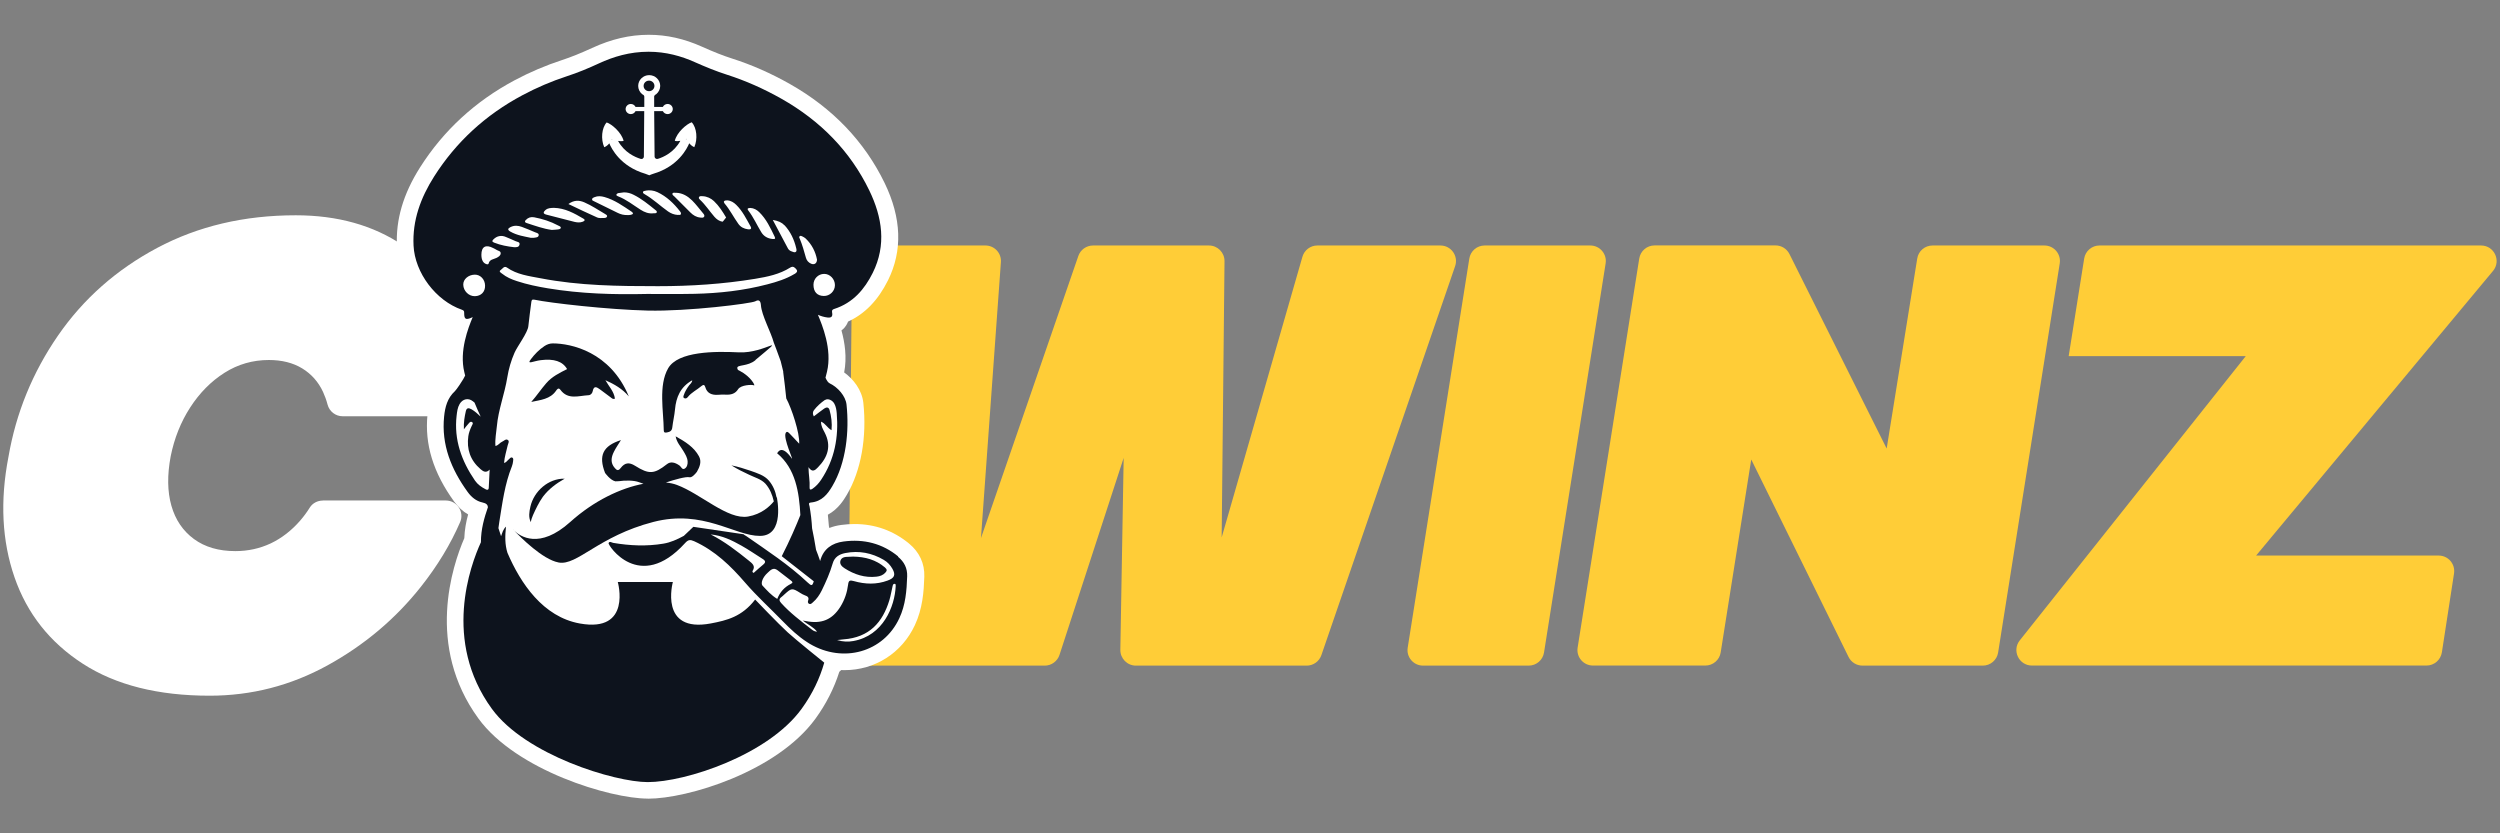
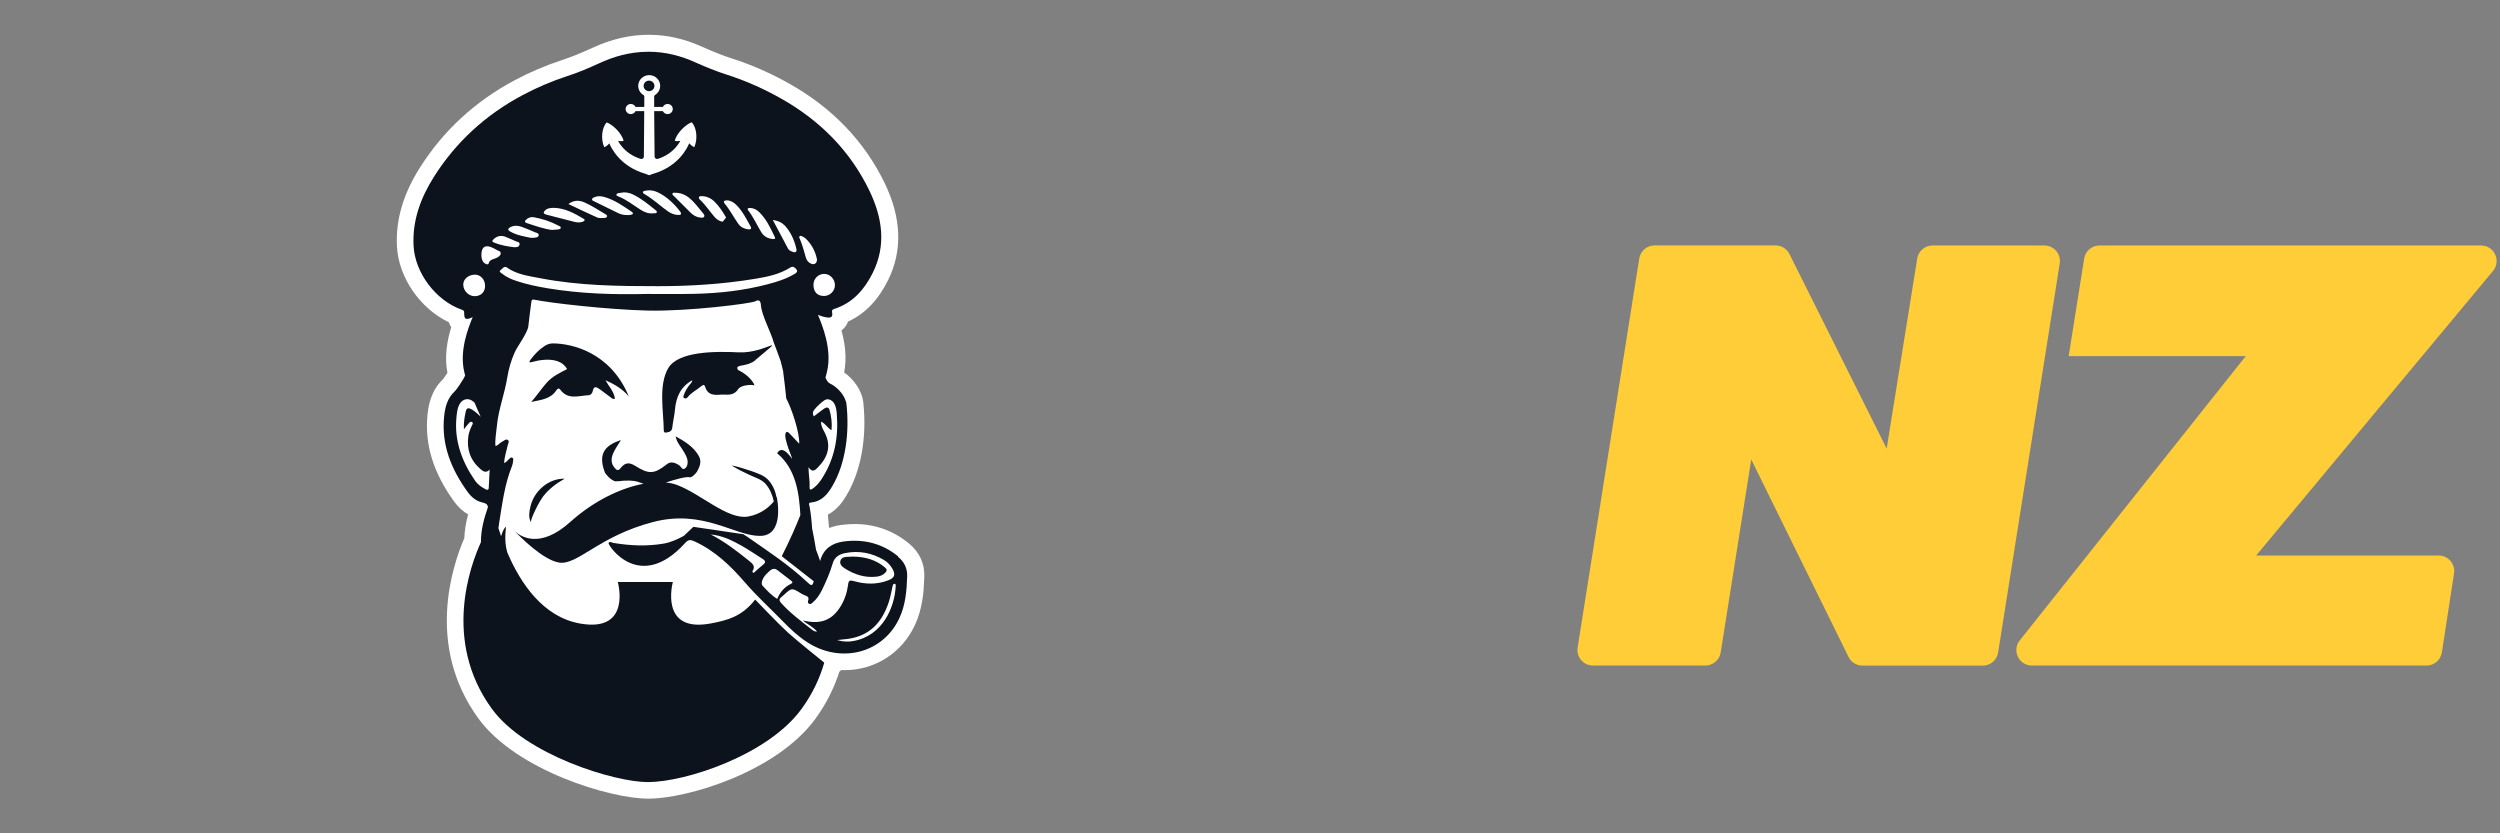
<svg xmlns="http://www.w3.org/2000/svg" id="Layer_1" data-name="Layer 1" viewBox="0 0 360 120">
  <rect x="0" y="0" width="360" height="120" fill="#808080" stroke="none" />
  <defs>
    <style>
      .cls-1 {
        fill: #ffcd37;
      }

      .cls-2 {
        fill: #fff;
      }

      .cls-3 {
        fill: #0d131d;
      }
    </style>
  </defs>
-   <path class="cls-2" d="M46.49,72.08c-.76,0-1.48.37-1.88,1.01-.41.66-.87,1.28-1.37,1.86-1.26,1.45-2.68,2.55-4.26,3.3-1.58.74-3.28,1.11-5.09,1.11-2.39,0-4.38-.58-5.96-1.74-1.58-1.16-2.67-2.76-3.25-4.8-.58-2.04-.61-4.41-.1-7.12.52-2.58,1.45-4.93,2.81-7.03,1.36-2.1,3-3.76,4.94-4.99,1.94-1.23,4.07-1.84,6.39-1.84,1.87,0,3.47.4,4.8,1.21,1.32.81,2.33,1.94,3,3.39.26.57.48,1.17.65,1.82.26.99,1.15,1.68,2.17,1.68h18.16c1.25,0,2.28-1.03,2.24-2.29-.12-3.84-.91-7.51-2.39-11-1.97-4.68-5.09-8.46-9.35-11.34-4.26-2.87-9.4-4.31-15.41-4.31-7.43,0-14.08,1.57-19.96,4.7-5.88,3.13-10.64,7.35-14.29,12.64-3.65,5.3-6.03,11.11-7.12,17.44-1.23,6.33-.94,12.11.87,17.35,1.81,5.23,5.09,9.38,9.84,12.45,4.75,3.07,10.84,4.6,18.26,4.6,6.01,0,11.66-1.45,16.96-4.36,5.29-2.91,9.79-6.69,13.47-11.34,2.38-3.01,4.26-6.11,5.64-9.3.64-1.47-.46-3.11-2.07-3.11h-17.72Z" />
-   <path class="cls-1" d="M161.82,65.9l-9.25,28.4c-.3.92-1.16,1.55-2.13,1.55h-26.06c-1.25,0-2.25-1.02-2.24-2.26l.56-56.02c.01-1.23,1.01-2.22,2.24-2.22h16.96c1.3,0,2.33,1.1,2.23,2.4l-2.87,39.73,14.02-40.62c.31-.9,1.16-1.51,2.12-1.51h16.69c1.25,0,2.25,1.02,2.24,2.26l-.41,39.78,11.63-40.42c.28-.96,1.15-1.62,2.15-1.62h17.72c1.54,0,2.62,1.51,2.12,2.97l-19.26,56.02c-.31.9-1.16,1.51-2.12,1.51h-24.59c-1.25,0-2.26-1.03-2.24-2.28l.48-27.67Z" />
-   <path class="cls-1" d="M213.79,35.35h15.21c1.38,0,2.43,1.23,2.21,2.59l-8.87,56.02c-.17,1.09-1.11,1.89-2.21,1.89h-15.21c-1.38,0-2.43-1.23-2.21-2.59l8.87-56.02c.17-1.09,1.11-1.89,2.21-1.89Z" />
  <path class="cls-1" d="M252.18,66.16l-4.4,27.79c-.17,1.09-1.11,1.89-2.21,1.89h-16.18c-1.38,0-2.43-1.23-2.21-2.59l8.87-56.02c.17-1.09,1.11-1.89,2.21-1.89h17.42c.85,0,1.62.48,2,1.24l14,28.01,4.4-27.36c.17-1.09,1.11-1.88,2.21-1.88h16.1c1.38,0,2.43,1.23,2.21,2.59l-8.87,56.02c-.17,1.09-1.11,1.89-2.21,1.89h-17.32c-.85,0-1.63-.48-2.01-1.25l-14.01-28.43h0Z" />
  <path class="cls-1" d="M323.39,51.28h-25.5l2.23-14.04c.17-1.09,1.11-1.89,2.21-1.89h54.94c1.9,0,2.94,2.21,1.72,3.67l-34.11,40.98h26.29c1.37,0,2.42,1.22,2.21,2.58l-1.75,11.36c-.17,1.09-1.11,1.9-2.22,1.9h-56.81c-1.88,0-2.92-2.17-1.75-3.63l32.54-40.93h0Z" />
  <path class="cls-2" d="M93.29,115c-5.43,0-18.96-4.07-24.4-11.54-7.61-10.45-3.75-21.99-2.03-25.96.05-1.24.26-2.37.55-3.42-.76-.43-1.43-1.06-2.01-1.85-3.02-4.17-4.27-8.26-3.84-12.52.15-1.42.53-3.49,2.25-5.12.14-.18.42-.59.62-.9-.45-2.32-.05-4.63.55-6.57-.15-.23-.27-.47-.34-.71-4.12-1.95-7.26-6.45-7.48-10.94-.19-3.82.9-7.54,3.33-11.37,3.37-5.31,7.96-9.53,13.63-12.55,2.18-1.16,4.46-2.13,6.78-2.89,1.32-.43,2.75-1.01,4.36-1.75,2.77-1.28,5.44-1.9,8.16-1.9,2.59,0,5.1.56,7.68,1.72,1.69.76,3.07,1.3,4.35,1.71,2.79.89,5.58,2.12,8.3,3.66,6.15,3.48,10.74,8.28,13.64,14.26,2.44,5.04,2.6,9.75.48,14.01-1.43,2.87-3.32,4.82-5.75,5.94-.15.4-.36.7-.52.88-.1.11-.24.25-.43.39.48,1.74.81,3.89.39,6.05,1.33.96,2.56,2.53,2.76,4.37.53,4.96-.33,9.79-2.37,13.24-.41.69-1.22,2.06-2.74,2.88.06.55.11,1.1.15,1.64.02.09.04.18.06.27.53-.21,1.11-.36,1.73-.44.64-.09,1.29-.13,1.91-.13,2.94,0,5.58.95,7.84,2.81,1.5,1.24,2.26,2.88,2.2,4.77-.07,2.12-.24,4.59-1.36,6.98-1.86,4-5.74,6.48-10.13,6.48-.16,0-.32,0-.48-.01l-.27.25c-.76,2.39-1.91,4.65-3.42,6.73-5.58,7.69-18.47,11.54-24.12,11.54h0Z" />
  <path class="cls-3" d="M129.34,80.13c-2.27-1.87-4.95-2.55-7.89-2.15-1.64.22-2.86,1.06-3.32,2.7-.01.04-.02.07-.03.11-.2-.6-.4-1.15-.59-1.62-.18-1.13-.38-2.18-.57-3.09-.06-1.07-.18-2.13-.37-3.19-.04-.2-.24-.49.21-.53,1.57-.15,2.39-1.2,3.07-2.35,2-3.38,2.46-7.91,2.05-11.75-.13-1.24-1.27-2.51-2.41-3.05-.25-.12-.44-.41-.62-.82.08-.29.16-.58.22-.87.77-3.24-.71-6.75-1.31-8.19.43.19.89.33,1.37.39.51.06.76-.09.69-.61-.03-.24-.13-.49.28-.62,2.73-.88,4.38-2.85,5.55-5.19,2-4.01,1.37-8.03-.49-11.87-2.73-5.64-7.01-10.02-12.65-13.21-2.55-1.44-5.16-2.6-7.84-3.46-1.57-.5-3.1-1.13-4.61-1.8-1.98-.89-4.19-1.51-6.69-1.51-2.7,0-5.06.71-7.15,1.68-1.51.7-3.04,1.34-4.62,1.85-2.2.72-4.33,1.63-6.39,2.73-5.33,2.84-9.57,6.75-12.72,11.71-1.94,3.06-3.14,6.32-2.96,9.95.19,3.91,3.21,7.93,6.96,9.23.28.1.34.2.33.46,0,.89.2,1.06,1.08.67.05-.02.1-.05.15-.07-.66,1.58-1.95,4.88-1.21,7.93.04.16.08.32.12.49-.09.18-.18.35-.27.51-.15.28-.96,1.5-1.2,1.73-1.09,1-1.42,2.28-1.56,3.66-.41,4.05,1.02,7.59,3.39,10.86.52.72,1.22,1.32,2.12,1.51.58.12.77.35.8.68-.53,1.53-1.01,3.17-1.01,5.05-1.52,3.32-5.55,14.2,1.58,23.99,4.84,6.65,17.68,10.55,22.44,10.55,5.43,0,17.32-3.88,22.16-10.55,1.59-2.19,2.63-4.44,3.26-6.65,0,0-4.08-3.28-5.26-4.36-1.31-1.19-4.69-4.73-4.69-4.73-1.9,2.48-4.07,3-6.37,3.44-7.52,1.43-5.48-5.96-5.48-5.96h-4.1s-3.83,0-3.83,0c0,0,2.07,7.33-5.47,5.97-5.29-.95-8.53-5.77-10.42-10.18-.37-1.18-.36-2.39-.21-3.77-.45.43-.53.92-.71,1.38-.14-.4-.26-.79-.38-1.16.03-.31.08-.61.13-.91.44-2.7.77-5.41,1.81-7.99.09-.23.14-.47.17-.71.02-.18.09-.43-.11-.54-.23-.12-.34.12-.49.23-.22.16-.34.45-.7.53.07-.91.35-1.72.53-2.55.06-.25.3-.6-.02-.78-.28-.15-.53.17-.8.28-.33.14-.5.51-.95.61-.08-.98.12-1.89.2-2.8.21-2.42,1.13-4.7,1.51-7.09.2-1.22.54-2.4,1.04-3.54.4-.92,1.91-2.9,1.99-3.83.11-1.16.29-2.32.43-3.47.03-.25.09-.41.43-.34,2.26.48,10.57,1.43,16.31,1.57,5.81.14,14.97-1.02,15.52-1.34.56-.32.76.01.8.56.1,1.47,1.45,3.88,1.86,5.41,0,0,.62,1.59.99,2.67l.36,1.46s0,.07,0,.1c.15,1.04.33,2.77.44,3.79.76,1.39,1.96,5,1.86,6.52-.54-.57-.95-1.03-1.39-1.47-.14-.13-.35-.39-.54-.1-.45.7,1.24,4.23.85,3.67-1.41-1.98-1.95-.95-2.09-.72,2.65,2.21,3.17,5.61,3.34,8.9-.58,1.46-1.5,3.62-2.68,5.92l4.61,3.61c-.2.68-.32.71-.9.16-2.69-2.54-5.8-4.56-8.84-6.68-.11-.08-.29-.14-.36-.25l-7.24-1.07-1.37,1.3c-1,.54-1.92.95-2.93,1.12-2.42.41-4.84.3-7.25-.11-.21-.04-.51-.29-.66.03-.13.27,4.44,7.23,11,.02.46-.51.73-.55,1.32-.29,3.02,1.37,5.29,3.58,7.34,5.96,1.7,1.97,3.63,3.72,5.44,5.58,1.07,1.09,2.18,2.15,3.5,3,.13.08.25.16.38.24,4.79,2.83,10.61,1.22,12.89-3.69.9-1.92,1.06-3.97,1.13-6.04.04-1.16-.43-2.08-1.32-2.81h0ZM118.79,57.61c.41-.29,1.08,0,1.36.53.23.43.3.9.34,1.37.29,3.41-.29,6.64-2.25,9.58-.34.51-.74.95-1.25,1.3-.25.17-.43.15-.41-.19.06-.92-.14-1.83-.16-2.93.56.85.98.42,1.36.03,1.44-1.47,1.96-3.1.98-5-.24-.48-.55-.95-.53-1.58.65.26.88.89,1.51,1.23.1-1.05-.03-1.99-.29-2.92-.12-.43-.45-.41-.76-.2-.5.35-.97.73-1.5,1.13-.18-.32-.17-.64.01-.88.44-.58.99-1.07,1.59-1.49h0ZM120.23,41.06c0,.87-.74,1.58-1.61,1.56-.96-.02-1.48-.6-1.48-1.62,0-.86.68-1.55,1.53-1.56.84-.01,1.56.74,1.56,1.62ZM112.98,32.44c.87.95,1.38,2.07,1.67,3.28.04.18.12.43-.07.56-.18.12-.4-.02-.59-.08-.23-.07-.41-.22-.52-.41-.71-1.33-1.41-2.65-2.19-4.12.78.13,1.3.36,1.69.78ZM108.04,29.94c.52.03.94.27,1.28.6,1.04,1.01,1.62,2.28,2.23,3.54.15.3.05.37-.33.33-.69-.07-1.23-.39-1.58-.95-.64-1.04-1.12-2.16-1.88-3.14-.24-.31,0-.38.28-.37h0ZM104.24,29.01c.11-.17.32-.14.48-.16.55.04.95.31,1.29.64.92.9,1.46,2.03,2.07,3.11.2.36,0,.47-.37.42-.59-.08-1.06-.32-1.39-.79-.69-.96-1.21-2.03-1.99-2.94-.06-.08-.12-.23-.08-.29h0ZM100.65,28.4c.12-.23.36-.13.53-.15.66.04,1.2.31,1.63.71.73.69,1.25,1.52,1.75,2.36l-.48.6c-.52-.05-.89-.35-1.21-.71-.7-.81-1.29-1.72-2.08-2.46-.1-.09-.2-.21-.14-.34h0ZM96.82,27.89c.09-.23.36-.1.57-.13.92.04,1.66.5,2.28,1.11.57.57,1.05,1.22,1.57,1.84.13.15.28.34.13.53-.12.16-.34.1-.52.09-.58-.05-1.04-.34-1.43-.73-.76-.76-1.53-1.53-2.29-2.29-.12-.12-.35-.24-.29-.41h0ZM92.96,27.45c.59-.1,1.18-.03,1.71.22,1.34.63,2.36,1.62,3.24,2.75.1.12.2.28.13.43-.09.17-.29.06-.44.1-.53-.03-.98-.21-1.41-.51-1.13-.8-2.13-1.77-3.35-2.47-.12-.07-.27-.15-.25-.29.02-.2.24-.19.38-.21ZM88.77,28c.03-.08.16-.17.25-.19.27-.05.55-.07.83-.11.51,0,.97.13,1.41.36,1.14.57,2.11,1.37,3.08,2.15.11.09.3.19.23.37-.07.18-.28.11-.43.13-.71.1-1.32-.14-1.9-.51-1.06-.67-2.04-1.47-3.24-1.93-.12-.05-.29-.11-.23-.27h0ZM85.26,28.68c.03-.17.2-.23.35-.29.47-.2.96-.15,1.43-.02,1.47.42,2.68,1.29,3.92,2.12.26.18.26.36-.1.44-.18.04-.37.04-.37.04-.67.03-1.11-.11-1.53-.31-1.14-.55-2.27-1.11-3.4-1.67-.14-.07-.33-.11-.3-.31h0ZM84.15,29.14c1.06.46,2,1.1,2.99,1.68.13.08.32.17.28.34-.05.2-.28.23-.46.23-.32,0-.69.05-.96-.07-1.36-.6-2.69-1.25-4.15-1.94.82-.6,1.56-.56,2.3-.24h0ZM78.57,30.23c.34-.29.77-.28,1.19-.3,1.61.04,2.93.78,4.24,1.55.36.21.14.36-.1.45-.38.15-.79.11-1.17.02-1.35-.34-2.69-.69-4.04-1.04-.56-.14-.45-.39-.13-.68ZM75.73,31.67c.32-.34.72-.47,1.19-.38,1.21.23,2.37.6,3.45,1.18.15.08.41.15.38.33-.03.22-.3.22-.5.25-.2.03-.41.03-.79.06-1.16-.15-2.39-.59-3.64-1-.26-.08-.3-.23-.1-.44h0ZM73.52,32.7c.53-.27,1.08-.23,1.62-.03.65.24,1.29.51,1.92.78.22.09.57.14.51.45-.06.31-.42.29-.69.34-.09.02-.18,0-.47,0-.88-.19-1.96-.34-2.92-.89-.44-.25-.37-.45.02-.65h0ZM71.06,34.47c.49-.51,1.17-.63,1.8-.34.46.21.94.37,1.39.6.23.11.68.1.55.53-.1.35-.43.34-.75.34-.99-.11-1.96-.29-2.89-.66-.32-.13-.32-.25-.11-.47ZM66.71,40.99c-.02-.77.72-1.42,1.65-1.44.81-.02,1.48.68,1.49,1.58.02.89-.56,1.49-1.45,1.52-.88.03-1.67-.74-1.69-1.65h0ZM69.92,70.45c-.6-.31-1.14-.69-1.52-1.24-1.95-2.84-3.04-5.9-2.65-9.33.07-.59.13-1.18.44-1.71.43-.72,1.24-.92,1.9-.39.08.06.16.13.24.19.3.73.6,1.41.89,2.03-.46-.43-.85-.79-1.32-1.06-.4-.22-.7-.25-.82.27-.18.8-.33,1.61-.28,2.61.27-.34.43-.57.62-.76.14-.15.29-.42.53-.29.27.14.06.38-.02.56-.22.48-.42.96-.49,1.48-.26,1.86.27,3.47,1.76,4.75.36.31.8.62,1.31.06-.04.88-.08,1.76-.13,2.63-.02.32-.22.33-.47.2h0ZM71.49,37.14c-.42.21-.98.19-1.13.81-.05.22-.45.08-.65-.1-.34-.32-.38-.74-.39-1.16,0-1.18.63-1.53,1.72-.96.16.08.33.16.48.26.22.14.59.15.58.49-.01.34-.32.51-.61.66h0ZM114.39,39.46c-1.19.71-2.52,1.13-3.87,1.48-3.43.9-6.94,1.29-10.49,1.37-2.3.05-4.61.01-6.92.02-4.76.11-9.5-.03-14.2-.81-1.51-.25-3.02-.56-4.47-1.04-.78-.25-1.52-.57-2.15-1.08-.15-.12-.51-.3-.21-.5.26-.17.51-.66.91-.38,1.44,1.02,3.17,1.23,4.85,1.55,5.58,1.08,11.24,1.14,16.91,1.14,4.69,0,9.36-.3,13.98-1.06,1.76-.29,3.53-.65,5.06-1.62.43-.27.67,0,.88.25.28.32-.02.53-.27.68h0ZM115.16,34.37c-.05-.11-.14-.26,0-.36.12-.1.27-.02.39.04.16.08.33.17.46.29.91.87,1.43,1.93,1.64,3.05-.02.55-.4.78-.86.58-.38-.17-.62-.46-.73-.83-.26-.93-.52-1.86-.89-2.76h0ZM108.38,82.2c.45-.7-.06-1.07-.54-1.46-1.73-1.39-3.48-2.75-5.5-3.78,1.65.15,3.07.85,4.44,1.62,1.05.59,2.04,1.28,3.06,1.92.43.27.44.5.04.82-.47.38-.91.79-1.35,1.18-.2-.07-.2-.23-.15-.3h0ZM111.92,86.24c-.89-.54-1.47-1.22-2.08-1.87-.02-.02-.04-.03-.05-.05-.27-.36.04-1.2.74-1.83.39-.35.8-.88,1.46-.36.64.5,1.27.99,1.92,1.48.24.18.29.31-.01.46-.95.47-1.59,1.2-1.98,2.18h0ZM117.65,90.96c-.41-.01-.64-.22-.86-.39-1.5-1.17-3.03-2.32-4.3-3.73-.3-.33-.35-.59.04-.87.16-.11.29-.26.44-.39,1.02-.92,1.1-.93,2.28-.19.21.13.43.26.66.34.37.13.62.29.47.72-.06.17-.09.4.14.5.23.11.37-.08.52-.2.57-.48.97-1.08,1.29-1.72.62-1.27,1.19-2.56,1.58-3.9.26-.91.94-1.32,1.81-1.49,1.98-.39,3.83-.02,5.54.98.55.32.95.76,1.25,1.29.5.88.29,1.33-.69,1.69-1.61.6-3.24.54-4.86.08-.57-.16-.76-.11-.83.49-.14,1.13-.5,2.22-1.12,3.21-1.17,1.86-2.71,2.5-4.94,2.06-.09-.02-.19-.03-.48-.08.77.6,1.53.92,2.07,1.6h0ZM128.98,84.41c-.13,2.93-1.81,7.14-6.11,7.9-.73.13-1.44.12-2.33-.14.41-.04.66-.08.91-.1,3.75-.27,5.66-2.47,6.62-5.65.2-.65.3-1.34.46-2,.04-.15.07-.36.29-.35.2.01.16.22.16.34h0Z" />
  <path class="cls-3" d="M121.63,81.84c1.39.89,2.9,1.39,4.6,1.2.49-.06.92-.21,1.25-.57.25-.27.3-.45-.04-.75-1.3-1.11-2.84-1.54-4.58-1.57-.21,0-.46.03-.71.03-.48,0-.96.07-1.12.54-.17.5.2.87.6,1.12h0Z" />
-   <path class="cls-3" d="M113.08,69.74s0,0,0-.01h0s0,0,0,0c0,0,0,0-.01,0,0,0,0,0,0,0h0Z" />
-   <path class="cls-3" d="M74.1,76.45c-.15-.16-.24-.26-.24-.26,0,0,.08.11.24.26Z" />
  <path class="cls-3" d="M80.44,81c2.68.5,5.73-3.79,13.64-5.84,7.19-1.86,11.7,2.02,15.35,2.01,3.65,0,2.43-5.58,2.43-5.58,0,0-.01.02-.03.06-.16-.88-.5-1.72-1.1-2.43-.67-.79-1.69-1.08-2.63-1.42-.91-.31-1.82-.6-2.78-.79.82.52,1.68.95,2.55,1.35.81.4,1.73.62,2.36,1.3.64.73.99,1.61,1.2,2.54-.58.71-1.76,1.84-3.71,2.18-2.92.51-6.83-3.29-10.24-4.55-.47-.18-1.01-.29-1.59-.35,1.22-.41,2.9-.88,3.38-.76.34.08.77-.37,1.08-.77.43-.74.71-1.51.3-2.25-.71-1.3-1.94-2.09-3.36-2.87.17.92.75,1.47,1.12,2.12.28.48.58.94.61,1.51.02.39-.08.81-.42,1.02-.37.22-.5-.26-.73-.43-.71-.51-1.33-.61-1.83-.21-1.85,1.45-2.58,1.49-4.59.23-.85-.53-1.46-.47-2.07.32-.36.47-.57.32-.85,0-.66-.74-.52-1.55-.13-2.33.28-.57.65-1.09,1.02-1.69-2.61.84-3.26,2.23-2.29,4.73,0,0,.73,1.04,1.48,1.21.18-.01.35-.02.52-.02.87-.14,2.19-.13,2.87.14.19.07.41.15.66.23-3.26.61-7.14,2.44-10.54,5.5-4.47,4.02-7.24,2.05-8.04,1.28.89.94,4.06,4.12,6.34,4.55h0Z" />
  <path class="cls-3" d="M90.54,57.06c-2.66-6.41-8.32-7.61-10.94-7.61-.44,0-.84.15-1.19.38-.79.52-1.41,1.17-1.95,1.88-.67.87.32.28,1.43.15,1.86-.23,3.13.16,3.77,1.29-1.1.55-2.18,1.09-2.98,2.01-.76.87-1.39,1.83-2.18,2.72,1.34-.29,2.73-.39,3.57-1.61.13-.19.35-.52.63-.14,1.09,1.49,2.64.85,4.06.78.33-.02.54-.31.59-.58.17-.87.61-.57,1.06-.25.52.37,1.01.77,1.53,1.14.16.11.31.32.61.18-.13-1.03-.89-1.78-1.37-2.65,1.28.57,2.45,1.24,3.36,2.32h0Z" />
  <path class="cls-3" d="M108.79,51.83c4.87-4.09,1.39-.91-2.37-1.09-3.47-.17-8.79-.17-10.21,2.3-1.42,2.48-.65,6.19-.63,8.91,0,.35.16.38.47.32.44-.08.71-.24.76-.72.1-.87.31-1.72.39-2.59.16-1.75.77-3.24,2.48-4.2-.02.35-.29.52-.45.74-.32.43-.59.88-.76,1.38-.05.15-.14.34.05.45.2.11.39.02.52-.15.52-.67,1.33-1.04,1.97-1.59.29-.25.46-.18.56.18.25.86.93,1.15,1.85,1.08.37-.03.75-.04,1.12-.02.74.04,1.35-.15,1.74-.77.4-.65,2.04-.7,2.28-.57.28.15-.38-1.23-2.04-2.09-.14-.07-.34-.11-.35-.4-.05-.52,1.49-.19,2.62-1.14h0Z" />
  <path class="cls-3" d="M111.93,65.24s-.02-.02-.04-.03c0,.09,0,.08.04.03Z" />
  <path class="cls-2" d="M99.6,17.61c-.72.24-2.13,1.44-2.43,2.67.26.07.54.05.8,0-.93,1.69-2.45,2.35-3.22,2.59-.3.09-.05.01-.05.01-.1.03-.22,0-.3-.06-.09-.06-.14-.17-.14-.27v-.07l-.06-6.48h1.25c.12.25.38.43.68.43.41,0,.75-.33.75-.73s-.34-.73-.75-.73c-.3,0-.56.18-.68.43h-1.25v-1.39s-.01-.07-.01-.07c0-.11.06-.22.16-.29,0,0,.06-.02.16-.1.34-.29.56-.71.56-1.18,0-.85-.71-1.55-1.59-1.55-.87,0-1.58.7-1.58,1.55,0,.47.22.9.56,1.18.1.08.16.1.16.1.1.06.16.17.16.29v1.46h-1.26c-.12-.25-.38-.43-.68-.43-.41,0-.75.33-.75.73s.34.73.75.73c.3,0,.56-.18.68-.43h1.25l-.05,6.48v.07c0,.11-.05.2-.14.27-.08.07-.2.09-.3.06,0,0,.25.08-.05-.01-.77-.24-2.3-.89-3.23-2.58.25.05.54.06.8,0-.3-1.23-1.72-2.43-2.44-2.66-.72.79-.86,2.41-.35,3.57.3-.11.55-.34.73-.56.31.75,1.6,3.33,5.18,4.38.19.06.4.16.58.22.18-.07.39-.17.58-.22,3.57-1.05,4.86-3.63,5.17-4.39.19.22.44.45.73.56.51-1.16.36-2.78-.36-3.57h0ZM88.07,20.11c.03-.06.05-.1.05-.1,0,0,.02,0,.05.03l-.1.07h0ZM93.46,13.13c-.43,0-.78-.34-.78-.76s.35-.76.78-.76.78.34.78.76-.35.76-.78.76h0ZM98.76,20.02s.05-.03.05-.03c0,0,.02.04.05.1l-.1-.07Z" />
  <path class="cls-3" d="M81.3,68.94c-1.22.69-2.3,1.5-3.12,2.59-.58.82-1.02,1.74-1.43,2.65-.13.32-.26.64-.31,1.01-.36-.68-.23-1.52-.06-2.24.51-2.23,2.6-4.07,4.92-4.02Z" />
</svg>